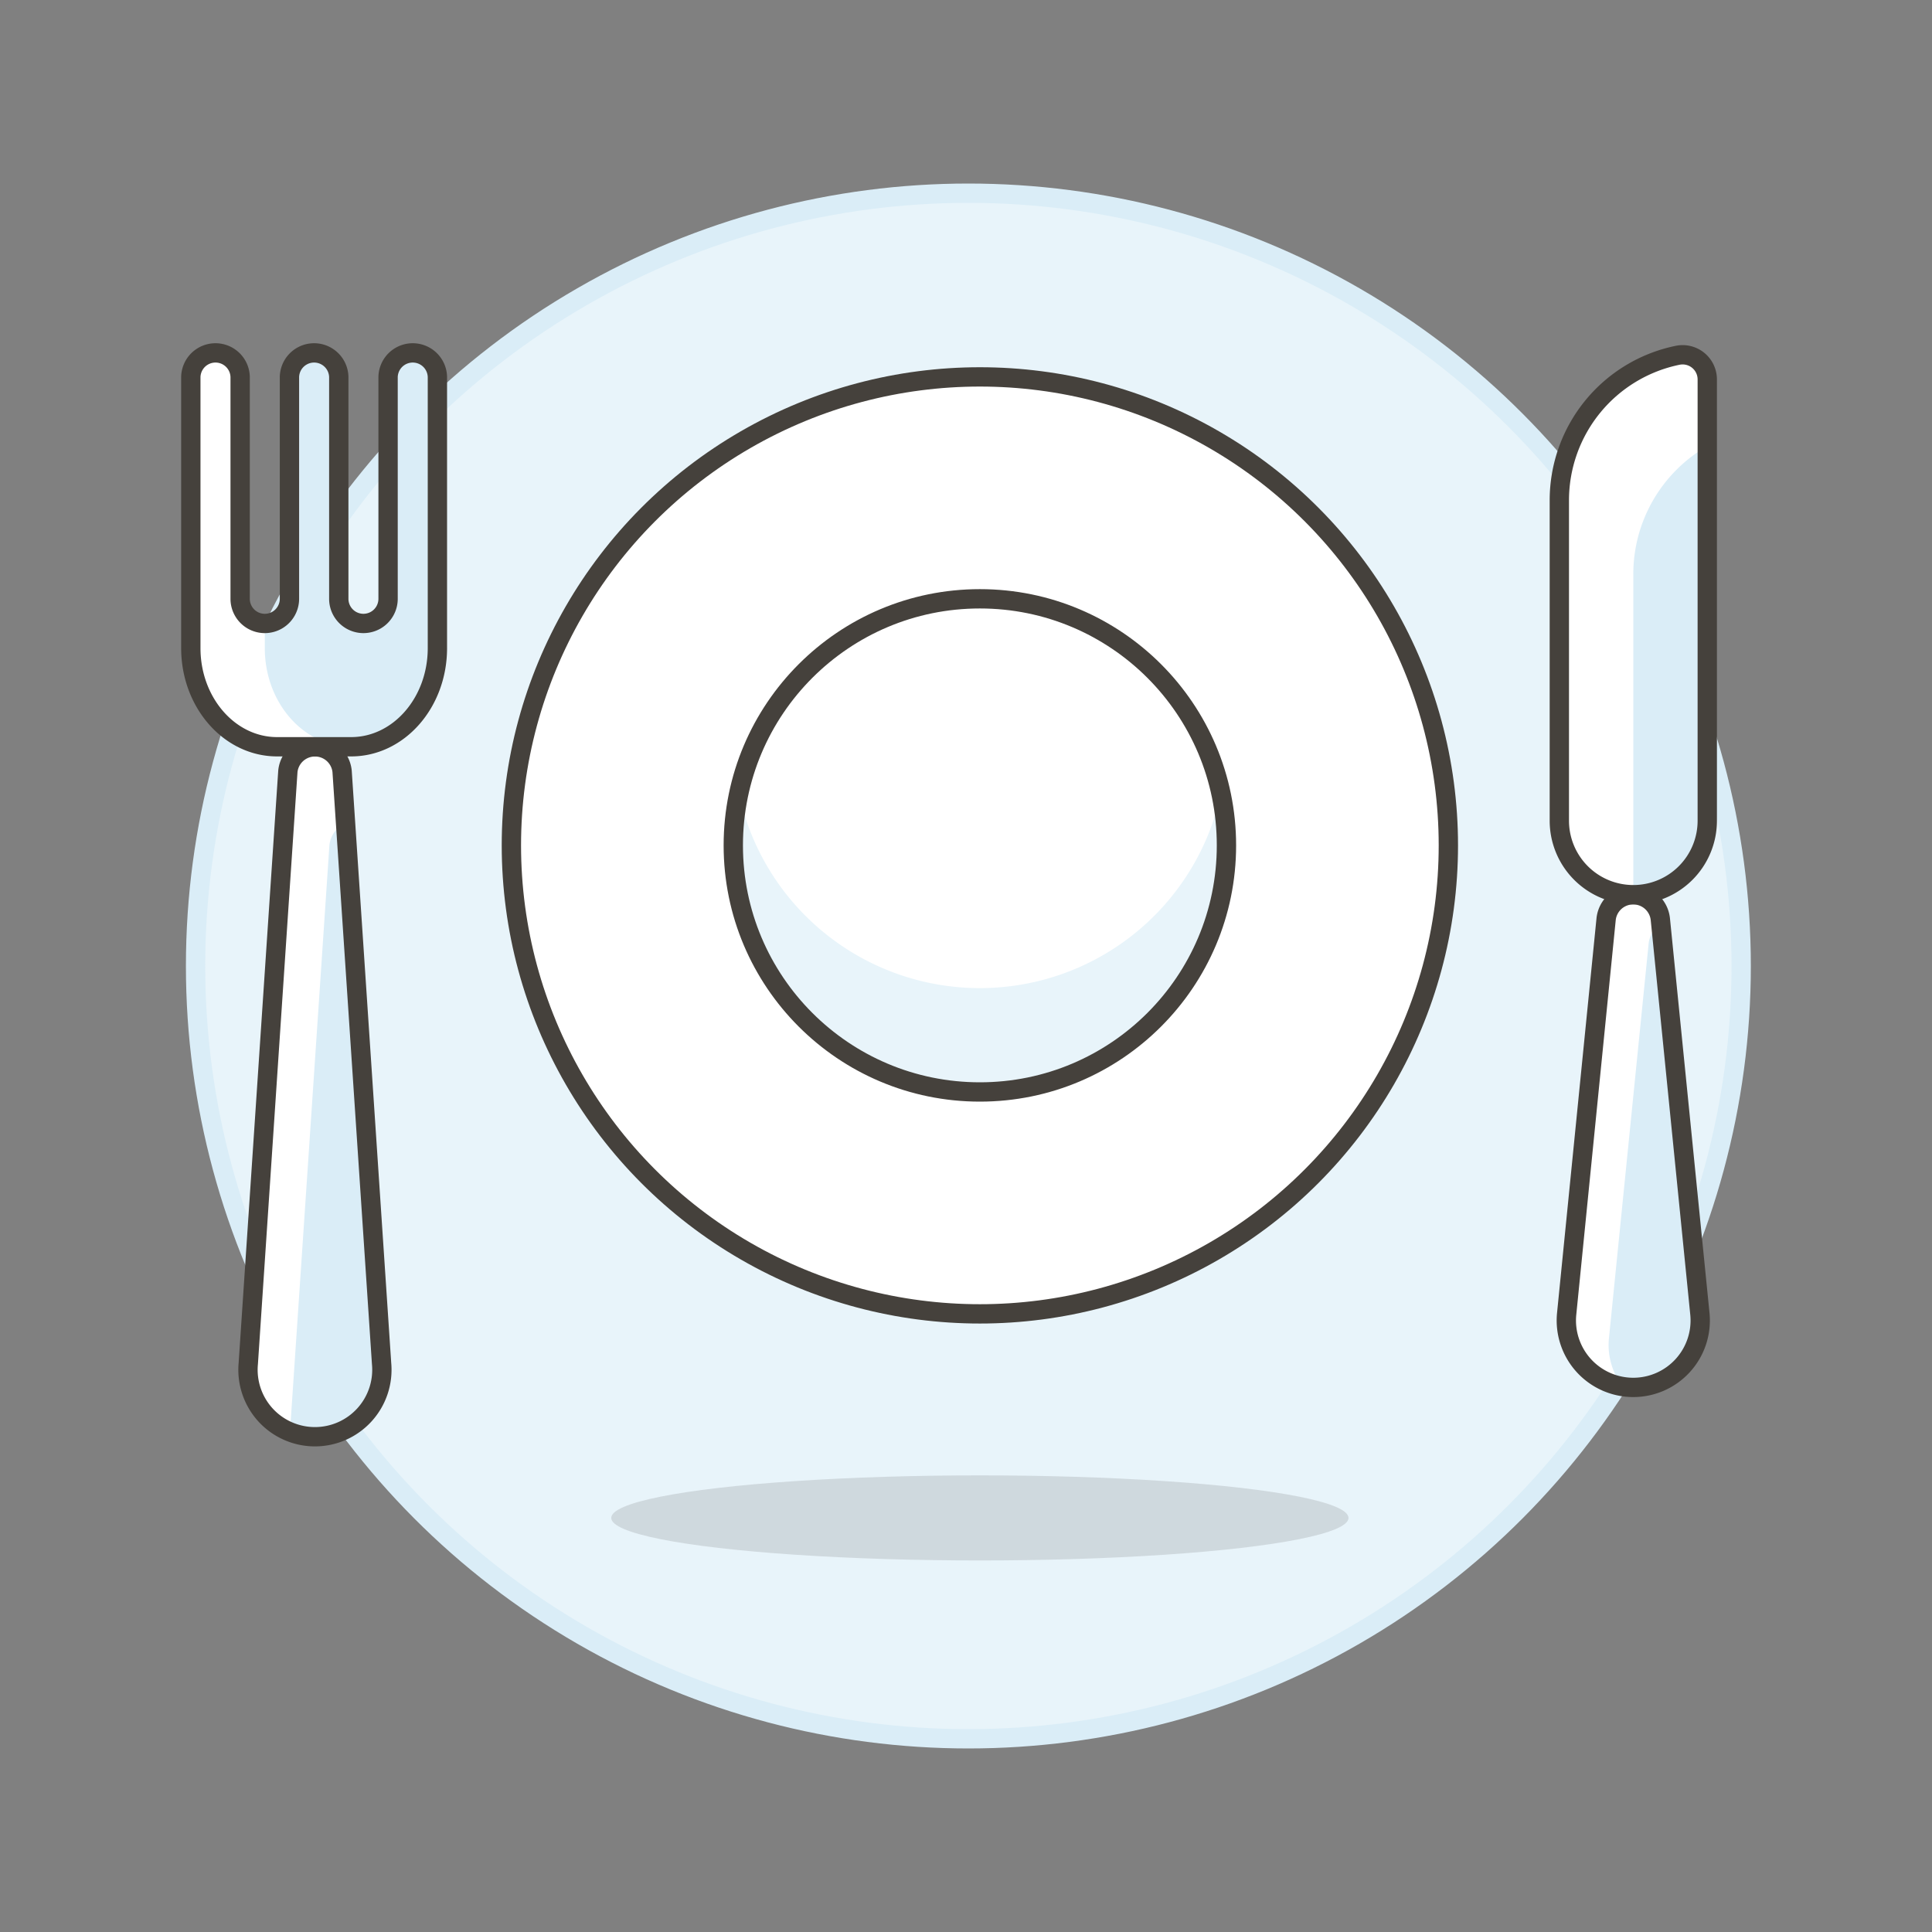
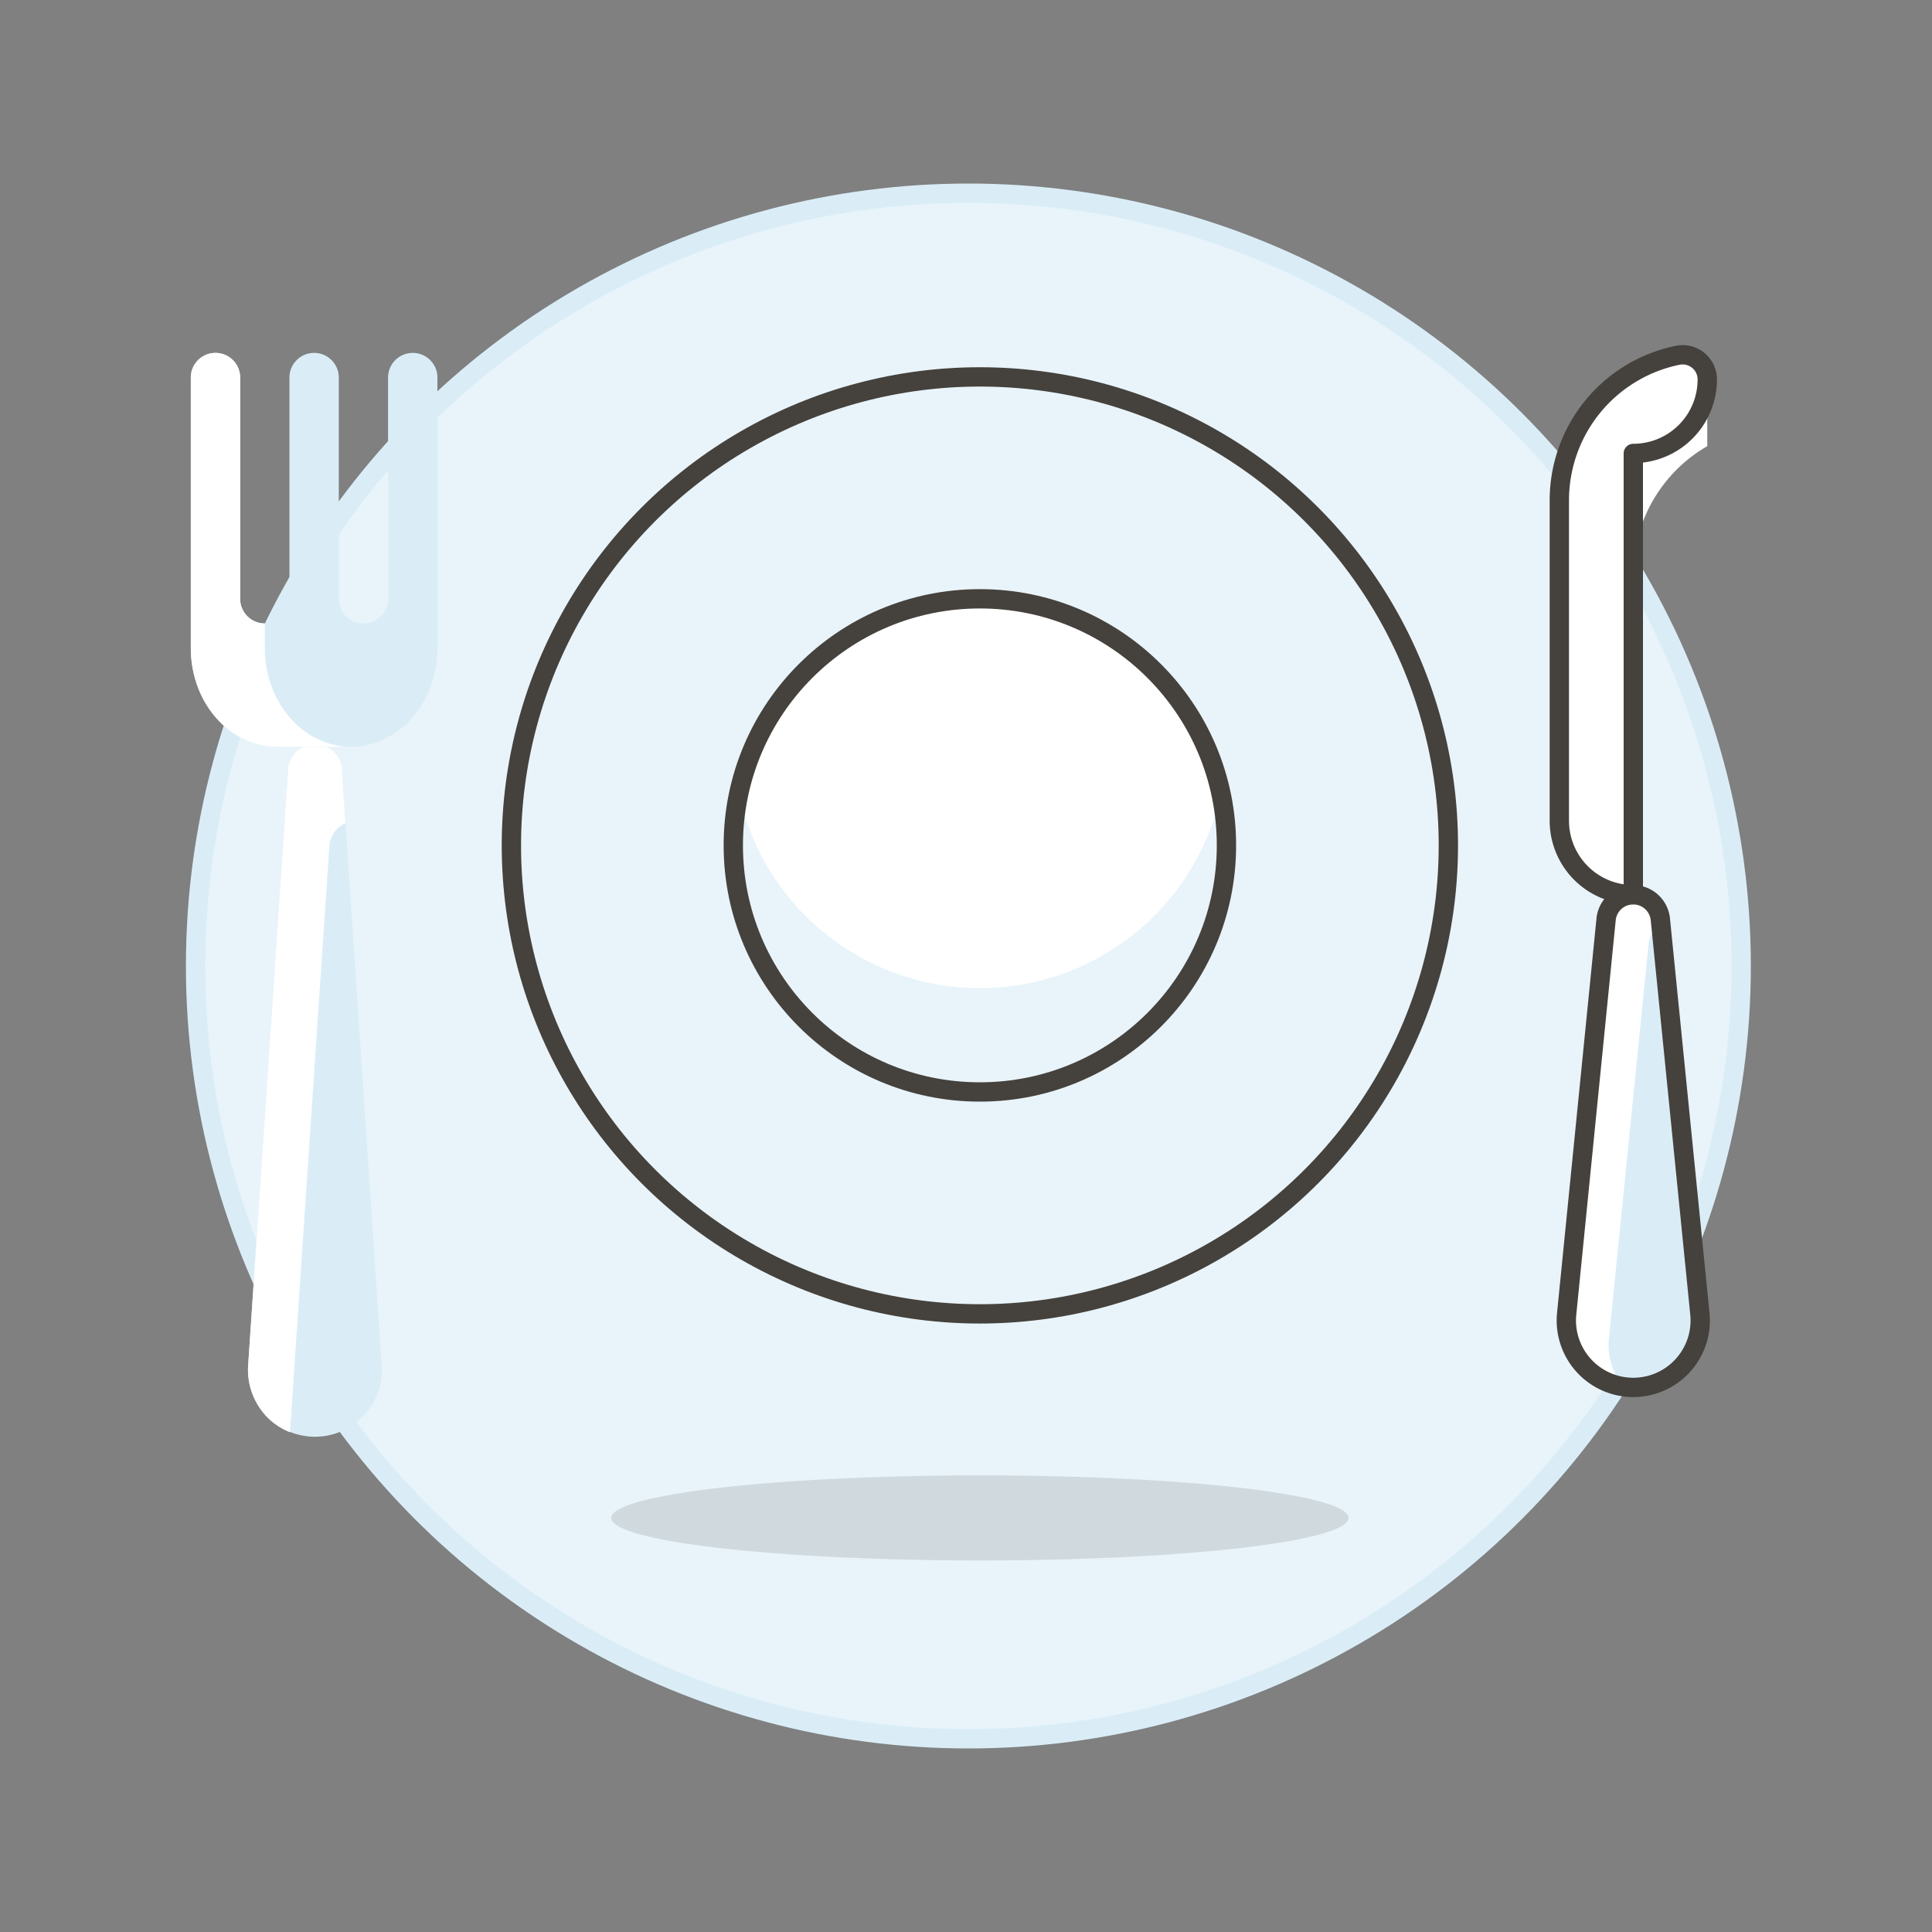
<svg xmlns="http://www.w3.org/2000/svg" viewBox="0 0 100 100">
  <rect x="0" y="0" width="100" height="100" fill="#808080" stroke="none" />
  <g class="nc-icon-wrapper">
    <defs />
    <circle class="a" cx="50.123" cy="50" r="40" fill="#e8f4fa" stroke="#daedf7" stroke-miterlimit="10" />
    <ellipse class="b" cx="50.718" cy="78.567" rx="19.08" ry="2.202" fill="#45413c" opacity="0.15" />
-     <circle class="c" cx="50.718" cy="43.757" r="24.249" style="" fill="#fff" />
    <circle class="d" cx="50.718" cy="43.757" r="24.249" fill="none" stroke="#45413c" stroke-linecap="round" stroke-linejoin="round" />
    <circle class="c" cx="50.718" cy="43.757" r="12.763" style="" fill="#fff" />
    <path class="e" d="M38.241 41.057a12.763 12.763 0 1 0 24.954 0 12.76 12.76 0 0 1-24.954 0z" style="" fill="#e8f4fa" />
    <circle class="d" cx="50.718" cy="43.757" r="12.763" fill="none" stroke="#45413c" stroke-linecap="round" stroke-linejoin="round" />
    <path class="f" d="M87.988 68.025a3.465 3.465 0 1 1-6.9 0l2.044-20.446a1.411 1.411 0 0 1 2.807 0z" style="" fill="#daedf7" />
    <path class="c" d="M85.967 47.816l-.024-.237a1.411 1.411 0 0 0-2.807 0l-2.044 20.446a3.464 3.464 0 0 0 2.923 3.77 3.513 3.513 0 0 1-.739-2.5l2.055-20.433a1.383 1.383 0 0 1 .638-1.047" style="" fill="#fff" />
    <path class="d" d="M87.988 68.025a3.465 3.465 0 1 1-6.9 0l2.044-20.446a1.411 1.411 0 0 1 2.807 0z" fill="none" stroke="#45413c" stroke-linecap="round" stroke-linejoin="round" />
-     <path class="f" d="M84.54 46.309a3.829 3.829 0 0 1-3.829-3.829V25.889a7.66 7.66 0 0 1 6.127-7.5 1.276 1.276 0 0 1 1.53 1.252V42.48a3.828 3.828 0 0 1-3.828 3.829z" style="" fill="#daedf7" />
    <path class="c" d="M88.368 23.094v-3.459a1.276 1.276 0 0 0-1.531-1.251 7.661 7.661 0 0 0-6.126 7.5V42.48a3.829 3.829 0 0 0 3.829 3.829V29.718a7.637 7.637 0 0 1 3.828-6.624z" style="" fill="#fff" />
-     <path class="d" d="M84.54 46.309a3.829 3.829 0 0 1-3.829-3.829V25.889a7.66 7.66 0 0 1 6.127-7.5 1.276 1.276 0 0 1 1.53 1.252V42.48a3.828 3.828 0 0 1-3.828 3.829z" fill="none" stroke="#45413c" stroke-linecap="round" stroke-linejoin="round" />
+     <path class="d" d="M84.54 46.309a3.829 3.829 0 0 1-3.829-3.829V25.889a7.66 7.66 0 0 1 6.127-7.5 1.276 1.276 0 0 1 1.53 1.252a3.828 3.828 0 0 1-3.828 3.829z" fill="none" stroke="#45413c" stroke-linecap="round" stroke-linejoin="round" />
    <path class="f" d="M19.751 70.578a3.465 3.465 0 1 1-6.9 0L14.9 39.922a1.411 1.411 0 0 1 2.807 0z" style="" fill="#daedf7" />
    <path class="c" d="M17.879 42.608a1.4 1.4 0 0 0-.829 1.149l-2.042 30.375a3.374 3.374 0 0 1-1.276-.88 3.539 3.539 0 0 1-.881-2.681l2.055-30.643a1.4 1.4 0 0 1 2.8 0z" style="" fill="#fff" />
-     <path class="d" d="M19.751 70.578a3.465 3.465 0 1 1-6.9 0L14.9 39.922a1.411 1.411 0 0 1 2.807 0z" fill="none" stroke="#45413c" stroke-linecap="round" stroke-linejoin="round" />
    <g>
      <path class="f" d="M22.64 19.507v14.039c0 2.821-2 5.106-4.467 5.106h-3.829c-2.463 0-4.467-2.285-4.467-5.106V19.507a1.277 1.277 0 0 1 2.553 0v11.487a1.276 1.276 0 0 0 2.552 0V19.507a1.277 1.277 0 0 1 2.553 0v11.487a1.276 1.276 0 0 0 2.552 0V19.507a1.277 1.277 0 0 1 2.553 0z" style="" fill="#daedf7" />
      <path class="c" d="M18.173 38.652h-3.829c-2.463 0-4.467-2.285-4.467-5.106V19.507a1.277 1.277 0 0 1 2.553 0v11.487a1.279 1.279 0 0 0 1.276 1.276v1.276c0 2.821 2.004 5.106 4.467 5.106z" style="" fill="#fff" />
-       <path class="d" d="M22.64 19.507v14.039c0 2.821-2 5.106-4.467 5.106h-3.829c-2.463 0-4.467-2.285-4.467-5.106V19.507a1.277 1.277 0 0 1 2.553 0v11.487a1.276 1.276 0 0 0 2.552 0V19.507a1.277 1.277 0 0 1 2.553 0v11.487a1.276 1.276 0 0 0 2.552 0V19.507a1.277 1.277 0 0 1 2.553 0z" fill="none" stroke="#45413c" stroke-linecap="round" stroke-linejoin="round" />
    </g>
  </g>
</svg>